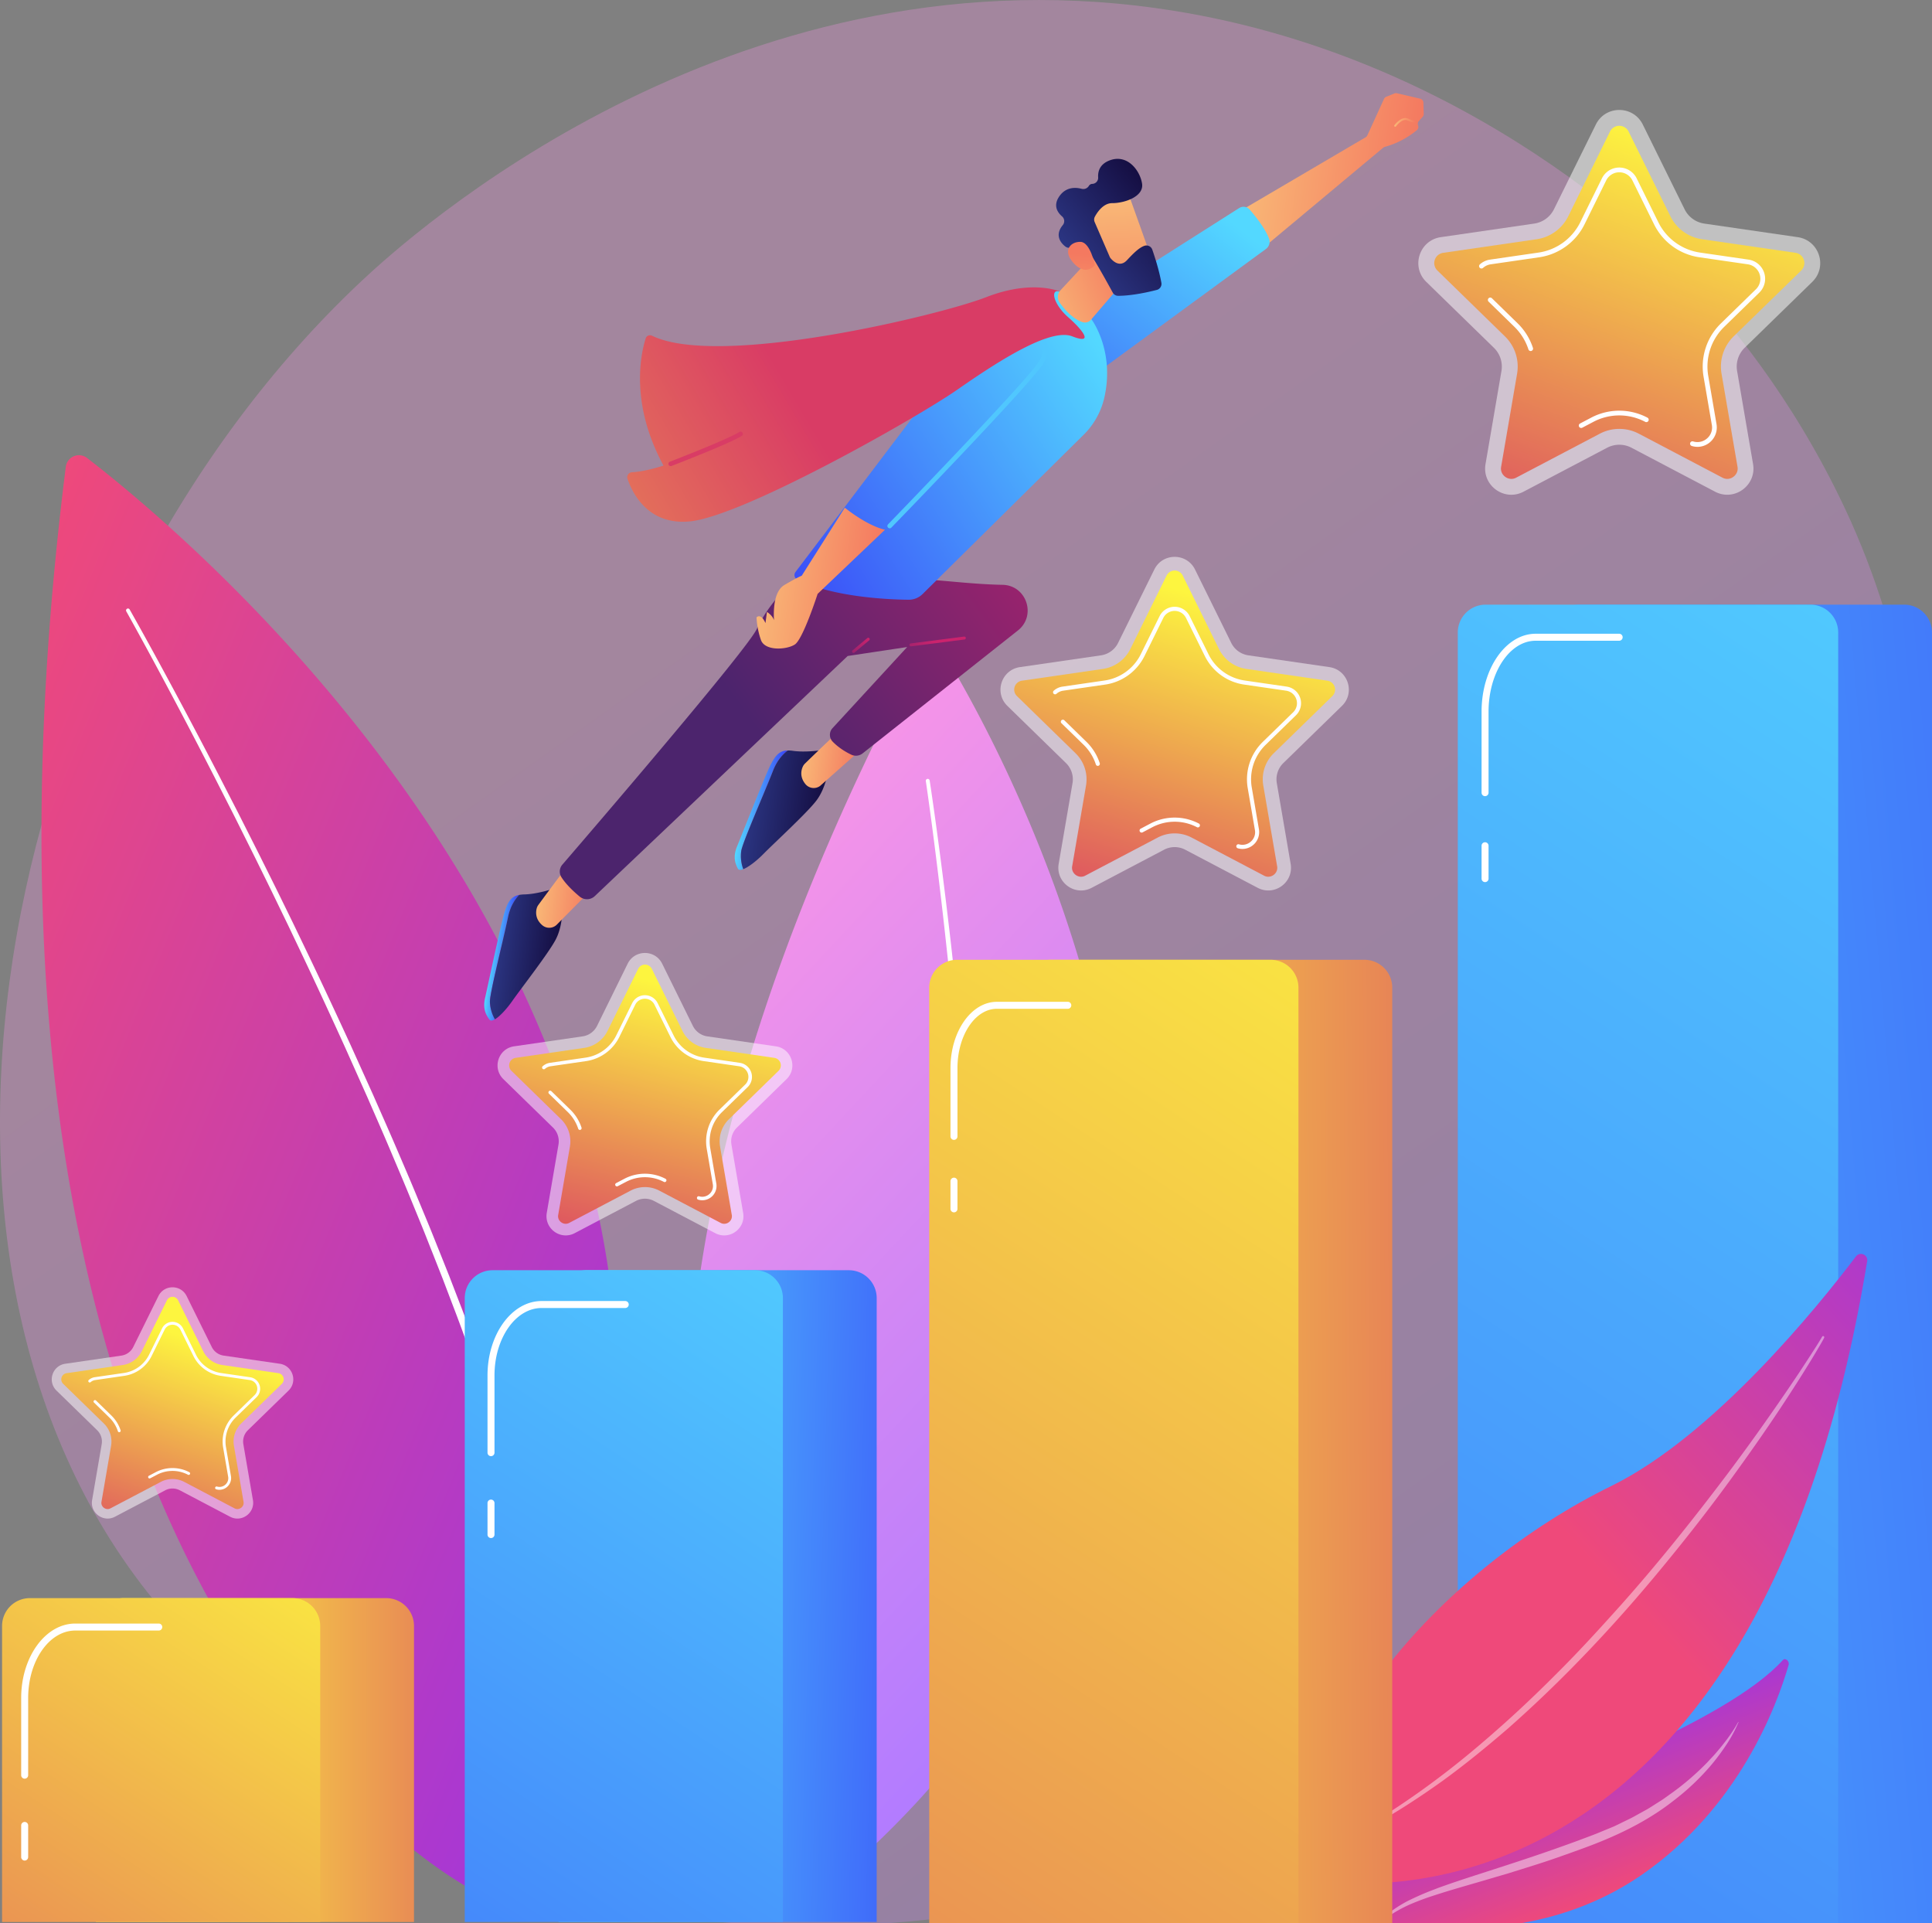
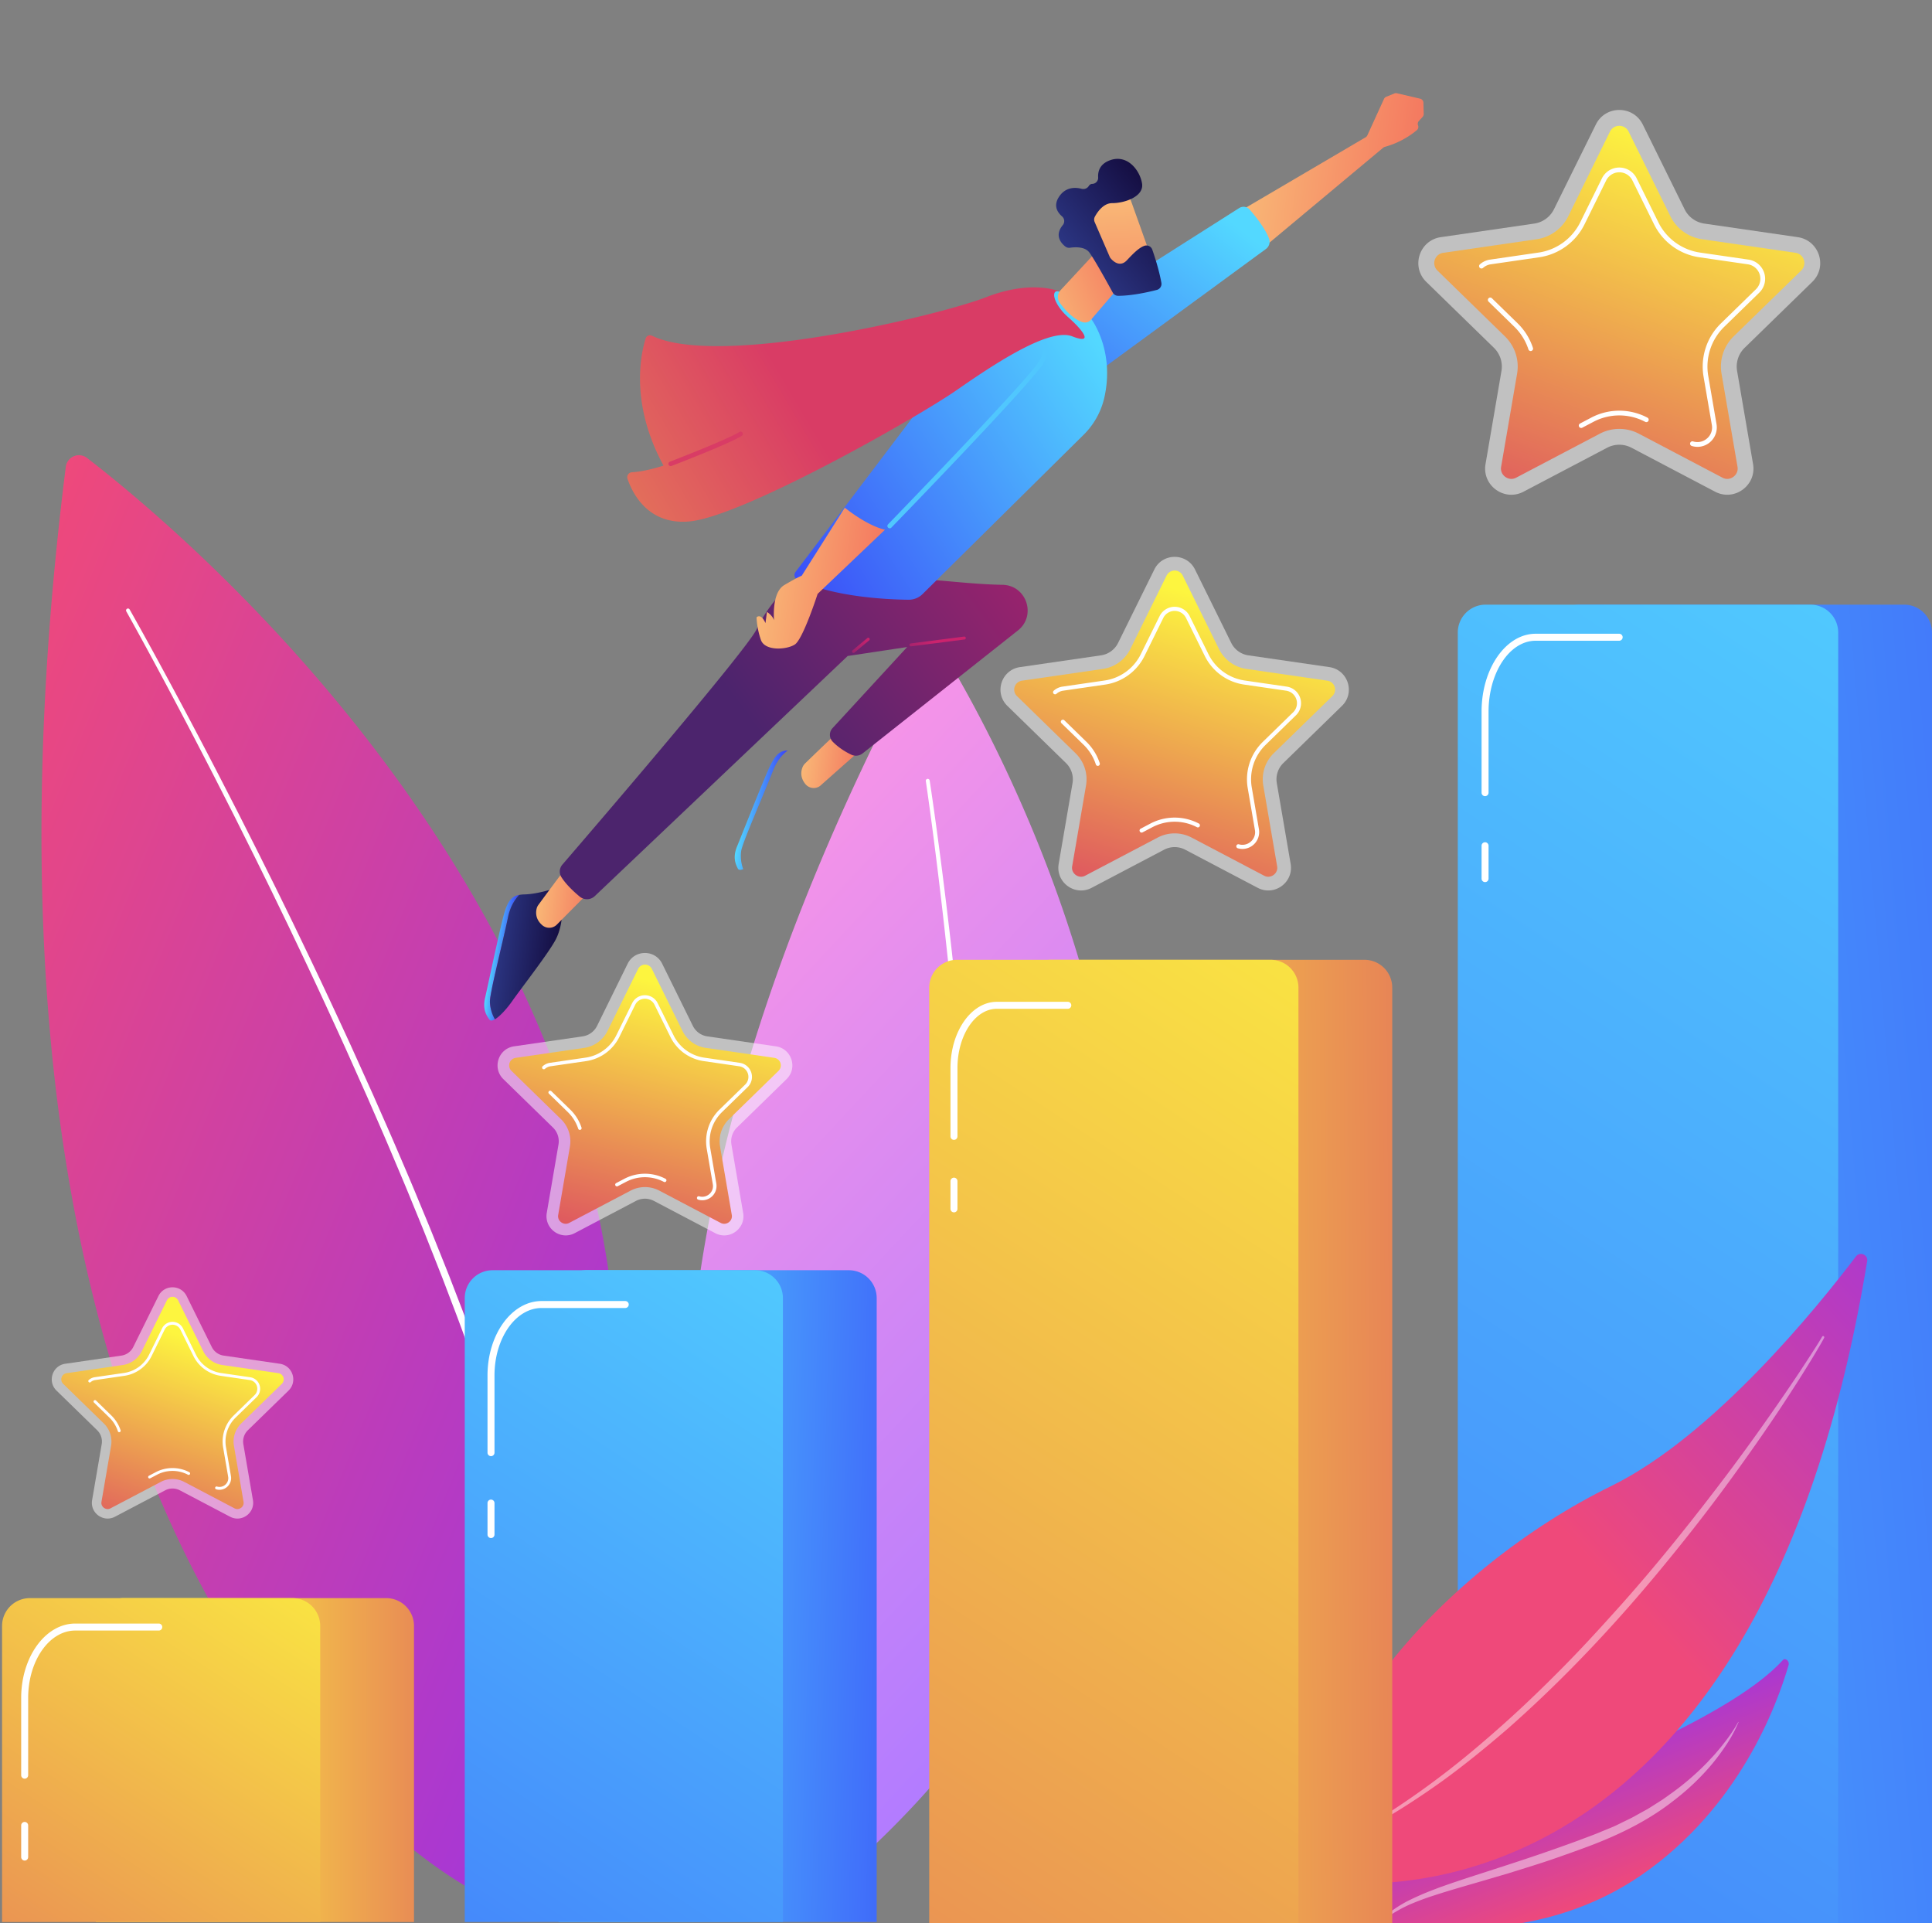
<svg xmlns="http://www.w3.org/2000/svg" xmlns:xlink="http://www.w3.org/1999/xlink" viewBox="0 0 2805.11 2792.1">
  <rect x="0" y="0" width="2805.11" height="2792.1" fill="#808080" stroke="none" />
  <defs>
    <style>.cls-1{isolation:isolate;}.cls-2{opacity:0.3;fill:url(#linear-gradient);}.cls-3{fill:url(#linear-gradient-2);}.cls-10,.cls-12,.cls-17,.cls-4,.cls-8{fill:#fff;}.cls-4{mix-blend-mode:soft-light;}.cls-5{fill:url(#linear-gradient-3);}.cls-6{fill:url(#linear-gradient-4);}.cls-7{fill:url(#linear-gradient-5);}.cls-9{fill:url(#linear-gradient-6);}.cls-10{opacity:0.45;}.cls-11{fill:url(#linear-gradient-7);}.cls-12{opacity:0.43;}.cls-13{fill:url(#linear-gradient-8);}.cls-14{fill:url(#linear-gradient-9);}.cls-15{fill:url(#linear-gradient-10);}.cls-16{fill:url(#linear-gradient-11);}.cls-17{opacity:0.51;}.cls-18{fill:url(#linear-gradient-12);}.cls-19{fill:url(#linear-gradient-13);}.cls-20{fill:url(#linear-gradient-14);}.cls-21{fill:url(#linear-gradient-15);}.cls-22{fill:url(#linear-gradient-16);}.cls-23{fill:url(#linear-gradient-17);}.cls-24{fill:url(#linear-gradient-18);}.cls-25{fill:url(#linear-gradient-19);}.cls-26{fill:url(#linear-gradient-20);}.cls-27{fill:url(#linear-gradient-21);}.cls-28{fill:url(#linear-gradient-22);}.cls-29{fill:url(#linear-gradient-23);}.cls-30{fill:url(#linear-gradient-24);}.cls-31{fill:url(#linear-gradient-25);}.cls-32{fill:url(#linear-gradient-26);}.cls-33{fill:url(#linear-gradient-27);}.cls-34{fill:url(#linear-gradient-28);}.cls-35{fill:url(#linear-gradient-29);}.cls-36{fill:#50c7fe;}.cls-37{fill:url(#linear-gradient-30);}.cls-38{fill:url(#linear-gradient-31);}.cls-39{fill:url(#linear-gradient-32);}.cls-40{fill:url(#linear-gradient-33);}.cls-41{fill:url(#linear-gradient-34);}.cls-42{fill:url(#linear-gradient-35);}.cls-43{fill:url(#linear-gradient-36);}.cls-44{fill:url(#linear-gradient-37);}</style>
    <linearGradient id="linear-gradient" x1="3114.95" y1="2967.68" x2="1079.19" y2="770.35" gradientTransform="matrix(0.99, 0.13, -0.13, 0.99, 15.1, -42.49)" gradientUnits="userSpaceOnUse">
      <stop offset="0" stop-color="#b37cff" />
      <stop offset="1" stop-color="#f895e7" />
    </linearGradient>
    <linearGradient id="linear-gradient-2" x1="3369.51" y1="-1519.68" x2="4722.04" y2="-1519.68" gradientTransform="matrix(-0.93, -0.38, -0.38, 0.93, 3581.71, 4636.44)" gradientUnits="userSpaceOnUse">
      <stop offset="0" stop-color="#a737d5" />
      <stop offset="1" stop-color="#ef497a" />
    </linearGradient>
    <linearGradient id="linear-gradient-3" x1="-3308.92" y1="-4518.03" x2="-2172.72" y2="-4518.03" gradientTransform="matrix(-0.73, -0.68, -0.68, 0.73, -3809.44, 3278.65)" xlink:href="#linear-gradient" />
    <linearGradient id="linear-gradient-4" x1="1459.56" y1="1926.47" x2="3777.34" y2="1731.61" gradientUnits="userSpaceOnUse">
      <stop offset="0" stop-color="#53d8ff" />
      <stop offset="1" stop-color="#3840f7" />
    </linearGradient>
    <linearGradient id="linear-gradient-5" x1="3172.6" y1="658.16" x2="669.47" y2="4480.88" xlink:href="#linear-gradient-4" />
    <linearGradient id="linear-gradient-6" x1="6319.74" y1="6151.17" x2="6546.17" y2="6151.17" gradientTransform="matrix(0.37, 0.93, -0.74, 0.29, 4529.08, -5145.31)" xlink:href="#linear-gradient-2" />
    <linearGradient id="linear-gradient-7" x1="1321.97" y1="965.39" x2="1078.35" y2="1588.34" gradientTransform="matrix(0.9, 0.44, -0.44, 0.9, 2101.55, 432.8)" xlink:href="#linear-gradient-2" />
    <linearGradient id="linear-gradient-8" x1="1385.83" y1="2095.46" x2="2443.51" y2="2087.98" gradientUnits="userSpaceOnUse">
      <stop offset="0" stop-color="#fdf53f" />
      <stop offset="1" stop-color="#d93c65" />
    </linearGradient>
    <linearGradient id="linear-gradient-9" x1="2215.78" y1="1192.75" x2="296.12" y2="4124.41" xlink:href="#linear-gradient-8" />
    <linearGradient id="linear-gradient-10" x1="837.76" y1="2311.55" x2="1466.9" y2="2330.5" xlink:href="#linear-gradient-4" />
    <linearGradient id="linear-gradient-11" x1="1331.69" y1="1680.76" x2="-32.27" y2="3763.77" xlink:href="#linear-gradient-4" />
    <linearGradient id="linear-gradient-12" x1="2426.53" y1="197.47" x2="2183.37" y2="852.51" xlink:href="#linear-gradient-8" />
    <linearGradient id="linear-gradient-13" x1="1746.69" y1="867.08" x2="1592.86" y2="1368.28" xlink:href="#linear-gradient-8" />
    <linearGradient id="linear-gradient-14" x1="966.38" y1="1429.45" x2="857.21" y2="1856.22" xlink:href="#linear-gradient-8" />
    <linearGradient id="linear-gradient-15" x1="275.38" y1="1943.01" x2="151.32" y2="2285.42" xlink:href="#linear-gradient-8" />
    <linearGradient id="linear-gradient-16" x1="224.92" y1="2555.08" x2="893.28" y2="2555.08" xlink:href="#linear-gradient-8" />
    <linearGradient id="linear-gradient-17" x1="495.96" y1="2169.13" x2="-340.23" y2="3446.14" xlink:href="#linear-gradient-8" />
    <linearGradient id="linear-gradient-18" x1="900.99" y1="1322.21" x2="930.65" y2="1322.21" gradientTransform="translate(-7.62 -41.5) rotate(7.54)" xlink:href="#linear-gradient-4" />
    <linearGradient id="linear-gradient-19" x1="908.66" y1="1314.05" x2="996.48" y2="1314.05" gradientTransform="translate(-7.62 -41.5) rotate(7.54)" gradientUnits="userSpaceOnUse">
      <stop offset="0" stop-color="#2b3582" />
      <stop offset="1" stop-color="#150e42" />
    </linearGradient>
    <linearGradient id="linear-gradient-20" x1="1233.44" y1="1060.57" x2="1289.68" y2="1060.57" gradientTransform="translate(-7.62 -41.5) rotate(7.54)" xlink:href="#linear-gradient-4" />
    <linearGradient id="linear-gradient-21" x1="1241.88" y1="1056.63" x2="1351.51" y2="1056.63" xlink:href="#linear-gradient-19" />
    <linearGradient id="linear-gradient-22" x1="1841.1" y1="28.5" x2="2083.95" y2="28.5" gradientTransform="translate(-7.62 -41.5) rotate(7.54)" gradientUnits="userSpaceOnUse">
      <stop offset="0" stop-color="#f9b776" />
      <stop offset="1" stop-color="#f47960" />
    </linearGradient>
    <linearGradient id="linear-gradient-23" x1="1811.96" y1="114.88" x2="1536.49" y2="573.52" gradientTransform="translate(-7.62 -41.5) rotate(7.54)" xlink:href="#linear-gradient-4" />
    <linearGradient id="linear-gradient-24" x1="958.28" y1="1224.18" x2="1037.84" y2="1224.18" xlink:href="#linear-gradient-22" />
    <linearGradient id="linear-gradient-25" x1="1313.42" y1="974.64" x2="1393.74" y2="974.64" xlink:href="#linear-gradient-22" />
    <linearGradient id="linear-gradient-26" x1="1753.64" y1="435.03" x2="1233.96" y2="937.67" gradientTransform="translate(-7.62 -41.5) rotate(7.54)" gradientUnits="userSpaceOnUse">
      <stop offset="0" stop-color="#cb236d" />
      <stop offset="1" stop-color="#4c246d" />
    </linearGradient>
    <linearGradient id="linear-gradient-27" x1="1481.26" y1="787.62" x2="1397.48" y2="860.04" xlink:href="#linear-gradient-26" />
    <linearGradient id="linear-gradient-28" x1="1383.72" y1="792.34" x2="1338.76" y2="856.71" xlink:href="#linear-gradient-26" />
    <linearGradient id="linear-gradient-29" x1="1677.66" y1="346.5" x2="1207.61" y2="744.12" gradientTransform="translate(-7.62 -41.5) rotate(7.54)" xlink:href="#linear-gradient-4" />
    <linearGradient id="linear-gradient-30" x1="1219.43" y1="717.76" x2="1387.64" y2="717.76" xlink:href="#linear-gradient-22" />
    <linearGradient id="linear-gradient-31" x1="422.33" y1="1066.43" x2="1219.01" y2="442.23" gradientTransform="translate(-7.62 -41.5) rotate(7.54)" xlink:href="#linear-gradient-8" />
    <linearGradient id="linear-gradient-32" x1="1225.67" y1="-764.35" x2="1060.25" y2="400.21" xlink:href="#linear-gradient-8" />
    <linearGradient id="linear-gradient-33" x1="1372.11" y1="-609.47" x2="1472.15" y2="-712.11" gradientTransform="matrix(0.92, 0.39, -0.39, 0.92, 7.09, 462.3)" xlink:href="#linear-gradient-22" />
    <linearGradient id="linear-gradient-34" x1="1444.69" y1="473.72" x2="1318.03" y2="641.29" gradientTransform="translate(198.88 839.02) rotate(-39.19)" xlink:href="#linear-gradient-22" />
    <linearGradient id="linear-gradient-35" x1="1347.96" y1="513.96" x2="1499.26" y2="513.96" gradientTransform="translate(198.88 839.02) rotate(-39.19)" xlink:href="#linear-gradient-19" />
    <linearGradient id="linear-gradient-36" x1="1259.18" y1="606.42" x2="1360.77" y2="502.19" gradientTransform="translate(198.88 839.02) rotate(-39.19)" xlink:href="#linear-gradient-22" />
    <linearGradient id="linear-gradient-37" x1="2043.66" y1="-50.43" x2="2074.94" y2="-50.43" xlink:href="#linear-gradient-22" />
  </defs>
  <title>o-programme</title>
  <g class="cls-1">
    <g id="Illustration">
-       <path class="cls-2" d="M2592.43,2015.78c-360,609.49-1134.29,872.92-1699.21,751.45-154.25-33.17-455.14-180.84-670-444.31C-189.38,1816.92,3.91,896.46,525.38,407.51,592.53,344.55,1055.33-75.65,1680,12c457.38,64.15,745.21,364.63,780.11,401.94,44.09,47.13,140.42,158,218.63,324.28C2862.54,1128.8,2817.38,1634.9,2592.43,2015.78Z" />
      <path class="cls-3" d="M126.36,664.85C306.5,803.48,1321.91,1653,695.87,2749c0,0-812.44-387.2-600.33-2071.41A19.23,19.23,0,0,1,126.36,664.85Z" />
      <path class="cls-4" d="M188.23,884.79s53.92,94.69,129,239.77l29.14,56.66,30.72,60.87c10.41,21,21.23,42.42,32,64.52l16.38,33.45,16.48,34.2c22.2,46,44.52,93.79,66.94,142.49q16.55,36.66,33.33,73.79c10.86,24.86,22,49.69,32.73,74.75s21.57,50,31.84,75.14l15.57,37.51c5.15,12.48,10.06,25,15.08,37.45s9.93,24.85,14.87,37.19q7.17,18.6,14.25,37c9.6,24.47,18.5,48.87,27.32,72.85,17.61,48,33.69,94.69,48.18,139.25s27.35,87,38.25,126.42c5.78,19.62,10.49,38.67,15.12,56.74l6.75,26.4c2.09,8.58,3.87,17,5.73,25.09,3.57,16.25,7.27,31.38,10,45.51s5.17,27.16,7.41,38.9q1.65,8.8,3.14,16.66,1.19,7.9,2.23,14.8l3.53,23.34c1.92,12.67,2.94,19.43,2.94,19.43a6.61,6.61,0,1,1-13.08,2v0l0-.28s-1-6.7-2.83-19.26c-.92-6.29-2.06-14-3.39-23.15-.67-4.55-1.39-9.45-2.15-14.67q-1.44-7.8-3-16.55c-2.17-11.66-4.57-24.58-7.18-38.64s-6.31-29.1-9.79-45.27c-1.81-8.06-3.54-16.42-5.58-25s-4.35-17.29-6.61-26.29c-4.52-18-9.13-37-14.8-56.53-10.68-39.32-23.34-81.62-37.55-126.12s-30.08-91.14-47.44-139.07c-8.69-24-17.47-48.34-26.94-72.81l-14.06-37q-7.32-18.51-14.68-37.19c-5-12.44-9.81-25-14.89-37.45s-10.24-25-15.38-37.52c-10.14-25.12-20.92-50.1-31.47-75.17s-21.62-49.92-32.36-74.8l-33-73.84c-22.18-48.75-44.27-96.61-66.25-142.65l-16.31-34.24L402.21,1310c-10.64-22.13-21.36-43.63-31.67-64.62l-30.43-60.95-28.87-56.74c-18.63-36.32-35.89-69.51-51.39-98.83s-29.15-54.8-40.47-75.74c-22.68-41.88-36-65.56-36-65.56a2.8,2.8,0,0,1,4.88-2.76Z" />
      <path class="cls-5" d="M1366.56,942c100,162.71,643.12,1133.31-176.13,1806.59,0,0-522.06-546.94,148.11-1805.77A16.16,16.16,0,0,1,1366.56,942Z" />
      <path class="cls-4" d="M1349.81,1133.08s14,90.47,29.72,226.84c3.93,34.09,7.94,71,11.9,110.17s7.88,80.41,11.42,123.16c3.7,42.74,6.94,87,10,131.9q2.06,33.74,4.13,67.9c1.1,22.77,2.47,45.61,3.37,68.48s2,45.73,2.56,68.53q.51,17.09,1,34.1.33,17,.66,33.92t.56,33.65q.07,16.76.14,33.32c.23,22.09-.08,43.92-.31,65.38-.51,42.94-1.83,84.44-3.76,123.77s-4.52,76.49-7.74,110.73c-1.33,17.14-3.31,33.51-5.08,49.09q-1.34,11.68-2.58,22.76c-.93,7.37-2,14.5-3,21.43-2.06,13.83-3.67,26.82-5.71,38.76s-4.06,22.88-5.81,32.77q-1.32,7.43-2.51,14l-2.67,12.3c-1.65,7.63-3.06,14.13-4.2,19.39l-3.51,16.15a6.61,6.61,0,1,1-12.93-2.8v0l.06-.28s1.23-5.55,3.55-16c1.15-5.21,2.58-11.62,4.26-19.17.83-3.77,1.74-7.83,2.7-12.15.8-4.36,1.66-9,2.56-13.89,1.79-9.8,3.77-20.65,5.92-32.46s3.76-24.72,5.87-38.44c1-6.87,2.13-13.95,3.09-21.26s1.77-14.87,2.69-22.61c1.83-15.47,3.89-31.73,5.3-48.78,3.38-34.05,6.11-71,8.28-110.2s3.66-80.53,4.39-123.33c.34-21.41.76-43.17.65-65.21q0-16.53,0-33.25-.19-16.71-.38-33.58t-.48-33.85q-.42-17-.84-34c-.44-22.76-1.43-45.58-2.2-68.42s-2-45.65-3-68.39q-1.89-34.1-3.77-67.83c-2.82-44.9-5.83-89.08-9.3-131.79-3.32-42.73-7.09-84-10.77-123.09s-7.57-76.06-11.32-110.14c-14.94-136.34-28.5-226.76-28.5-226.76a2.8,2.8,0,0,1,5.54-.84Z" />
      <path class="cls-6" d="M2293.19,877.79h471.5a40.42,40.42,0,0,1,40.42,40.42V2792.1a0,0,0,0,1,0,0H2252.77a0,0,0,0,1,0,0V918.21a40.42,40.42,0,0,1,40.42-40.42Z" />
      <path class="cls-7" d="M2157,877.79h471.5a40.42,40.42,0,0,1,40.42,40.42V2792.1a0,0,0,0,1,0,0H2116.59a0,0,0,0,1,0,0V918.21A40.42,40.42,0,0,1,2157,877.79Z" />
      <path class="cls-8" d="M2156.19,1155.81a5.07,5.07,0,0,1-5.07-5.07V1033.08c0-62.34,35.23-113.06,78.52-113.06h121.47a5.08,5.08,0,0,1,0,10.15H2229.64c-37.7,0-68.37,46.16-68.37,102.91v117.66A5.07,5.07,0,0,1,2156.19,1155.81Z" />
      <path class="cls-8" d="M2156.19,1280.57a5.07,5.07,0,0,1-5.07-5.07v-47.94a5.08,5.08,0,0,1,10.15,0v47.94A5.07,5.07,0,0,1,2156.19,1280.57Z" />
      <path class="cls-9" d="M1985.11,2785.06s30.89-95.66,148.53-143.74c109.15-44.61,373.51-141.14,454.84-231.3,3.6-4,10.07,1.45,8.43,7.11-17.58,60.7-72.43,206.77-212.21,303.88C2204.46,2846.23,1985.11,2785.06,1985.11,2785.06Z" />
      <path class="cls-10" d="M2524.18,2500.14a195.75,195.75,0,0,1-17.78,32.91,318.9,318.9,0,0,1-22.51,30.07,352.92,352.92,0,0,1-54.78,51.56c-39.64,31.07-86.24,52.63-133,69.46-11.69,4.31-23.44,8.45-35.18,12.58s-23.6,8-35.47,11.72-23.74,7.47-35.62,11.15l-35.77,10.51c-23.81,7-47.71,13.63-71.17,21.3-11.77,3.73-23.3,8-34.62,12.79a198,198,0,0,0-32.13,17.7l-.05,0a1.69,1.69,0,0,1-2-2.69,172.72,172.72,0,0,1,31.69-20.43c11.26-5.53,22.77-10.58,34.44-15l8.75-3.37,8.82-3.12c5.87-2.1,11.76-4.11,17.67-6.08,11.78-4,23.61-7.82,35.43-11.62,23.62-7.64,47.22-15.19,70.7-23.08s46.82-16.07,70-24.6c11.53-4.42,23.31-8.53,34.51-13.37l17-7c5.57-2.54,11-5.32,16.56-8s11.06-5.28,16.33-8.4l16.08-8.89c5.26-3.14,10.36-6.53,15.55-9.78,2.57-1.66,5.22-3.22,7.73-5l7.47-5.34a387,387,0,0,0,56-47.62c4.11-4.57,8.5-8.91,12.49-13.59s8-9.34,11.74-14.28a227.61,227.61,0,0,0,20.7-30.73.21.21,0,0,1,.28-.1A.22.22,0,0,1,2524.18,2500.14Z" />
      <path class="cls-11" d="M2711,1830.94c1.55-9.38-10.54-14.6-16.28-7-55.52,73.22-207.11,260.66-355.42,333.39-241.49,118.42-472,374.39-425.17,572.42C1914.1,2729.72,2543,2852.8,2711,1830.94Z" />
      <path class="cls-12" d="M2648.55,1942c-1.28,2.62-2.53,4.67-3.78,6.94l-3.83,6.6-7.8,13.11c-5.25,8.7-10.65,17.31-16,25.93q-16.26,25.77-33.11,51.18c-22.49,33.86-45.9,67.1-69.8,100s-48.65,65.17-74.11,96.87-51.44,63-78.4,93.48c-53.81,61-111,119.15-172.07,173-30.82,26.6-62.35,52.4-95.31,76.32-33.12,23.67-67.27,45.95-102.89,65.61a1.69,1.69,0,0,1-1.7-2.92h0a1183,1183,0,0,0,100.41-68.3c32.35-24.34,63.27-50.53,93.45-77.49s59.28-55.17,87.71-84,55.66-58.85,82.72-89c53.88-60.53,104.48-123.93,153.34-188.63q36.54-48.61,71.18-98.63,17.39-25,34.26-50.27l16.64-25.45,8.19-12.81,4-6.44c1.28-2.13,2.7-4.4,3.74-6.3l.18-.33a1.66,1.66,0,0,1,2.27-.66A1.68,1.68,0,0,1,2648.55,1942Z" />
      <path class="cls-13" d="M1525.76,1393.34H1981a40.42,40.42,0,0,1,40.42,40.42V2792.1a0,0,0,0,1,0,0H1485.33a0,0,0,0,1,0,0V1433.76A40.42,40.42,0,0,1,1525.76,1393.34Z" />
      <path class="cls-14" d="M1389.58,1393.34h455.24a40.42,40.42,0,0,1,40.42,40.42V2792.1a0,0,0,0,1,0,0H1349.15a0,0,0,0,1,0,0V1433.76A40.42,40.42,0,0,1,1389.58,1393.34Z" />
      <path class="cls-8" d="M1385.1,1654.79a5.07,5.07,0,0,1-5.08-5.07v-99.24c0-53,30.21-96.14,67.33-96.14h103a5.07,5.07,0,0,1,0,10.14h-103c-31.53,0-57.18,38.58-57.18,86v99.24A5.07,5.07,0,0,1,1385.1,1654.79Z" />
      <path class="cls-8" d="M1385.1,1760a5.07,5.07,0,0,1-5.08-5.07v-40.43a5.08,5.08,0,0,1,10.15,0v40.43A5.07,5.07,0,0,1,1385.1,1760Z" />
-       <path class="cls-15" d="M851.37,1844h381.09a40.42,40.42,0,0,1,40.42,40.42v905.74a0,0,0,0,1,0,0H810.95a0,0,0,0,1,0,0V1884.44A40.42,40.42,0,0,1,851.37,1844Z" />
+       <path class="cls-15" d="M851.37,1844h381.09a40.42,40.42,0,0,1,40.42,40.42v905.74H810.95a0,0,0,0,1,0,0V1884.44A40.42,40.42,0,0,1,851.37,1844Z" />
      <path class="cls-16" d="M715.19,1844h381.09a40.42,40.42,0,0,1,40.42,40.42v905.74a0,0,0,0,1,0,0H674.77a0,0,0,0,1,0,0V1884.44A40.42,40.42,0,0,1,715.19,1844Z" />
      <path class="cls-8" d="M712.9,2113.92a5.07,5.07,0,0,1-5.07-5.07V1996.72c0-59.54,35.22-108,78.52-108H907.81a5.07,5.07,0,0,1,0,10.14H786.35c-37.7,0-68.38,43.89-68.38,97.83v112.13A5.07,5.07,0,0,1,712.9,2113.92Z" />
      <path class="cls-8" d="M712.9,2232.82a5.07,5.07,0,0,1-5.07-5.07v-45.69a5.07,5.07,0,0,1,10.14,0v45.69A5.07,5.07,0,0,1,712.9,2232.82Z" />
      <path class="cls-17" d="M2385.23,180.84l60.66,122.92a38.06,38.06,0,0,0,28.65,20.82l135.65,19.71c31.21,4.53,43.68,42.89,21.09,64.91l-98.15,95.67a38.05,38.05,0,0,0-11,33.69l23.17,135.09c5.33,31.09-27.29,54.8-55.21,40.12L2368.81,650a38.09,38.09,0,0,0-35.41,0l-121.33,63.79c-27.92,14.68-60.55-9-55.21-40.12L2180,538.56a38.08,38.08,0,0,0-11-33.69l-98.15-95.67c-22.59-22-10.12-60.38,21.09-64.91l135.64-19.71a38.07,38.07,0,0,0,28.66-20.82L2317,180.84C2330.94,152.56,2371.27,152.56,2385.23,180.84Z" />
      <path class="cls-18" d="M2507.85,695.24a15,15,0,0,1-7-1.82l-121.32-63.78a61,61,0,0,0-56.81,0l-121.33,63.78a14.92,14.92,0,0,1-7,1.82,15.54,15.54,0,0,1-11.66-5.57,14.45,14.45,0,0,1-3.19-12.13l23.17-135.1a61,61,0,0,0-17.55-54L2087,392.73a15.05,15.05,0,0,1,8.35-25.69L2231,347.32a61,61,0,0,0,46-33.39L2337.59,191a15.07,15.07,0,0,1,27,0l60.66,122.91a61,61,0,0,0,46,33.39L2606.88,367a15.05,15.05,0,0,1,8.35,25.69l-98.15,95.68a61.06,61.06,0,0,0-17.56,54l23.18,135.1a14.42,14.42,0,0,1-3.19,12.12A15.51,15.51,0,0,1,2507.85,695.24Z" />
      <path class="cls-8" d="M2222.44,509.6a3.44,3.44,0,0,1-3.28-2.38,80.87,80.87,0,0,0-20.39-32.8L2161.43,438a3.45,3.45,0,1,1,4.81-4.94l37.34,36.4a87.86,87.86,0,0,1,22.14,35.61,3.44,3.44,0,0,1-2.21,4.34A3.37,3.37,0,0,1,2222.44,509.6Z" />
      <path class="cls-8" d="M2295.76,621.28a3.45,3.45,0,0,1-1.6-6.51l16.24-8.53a87.46,87.46,0,0,1,81.41,0,3.45,3.45,0,1,1-3.21,6.1,80.54,80.54,0,0,0-75,0l-16.24,8.54A3.46,3.46,0,0,1,2295.76,621.28Z" />
      <path class="cls-8" d="M2464.6,648.69a27.58,27.58,0,0,1-8.1-1.22,3.45,3.45,0,1,1,2-6.59,21,21,0,0,0,20.11-4.49,20.75,20.75,0,0,0,6.85-19.47l-12-70a87.47,87.47,0,0,1,25.16-77.43l50.86-49.58a21.22,21.22,0,0,0-11.76-36.2l-70.29-10.21a87.47,87.47,0,0,1-65.87-47.86l-31.43-63.69a21.23,21.23,0,0,0-38.07,0l-31.43,63.69a87.47,87.47,0,0,1-65.87,47.86l-70.29,10.21a21.12,21.12,0,0,0-11.06,5.08,3.45,3.45,0,1,1-4.59-5.14,27.87,27.87,0,0,1,14.66-6.76l70.29-10.22a80.55,80.55,0,0,0,60.67-44.08l31.44-63.69a28.11,28.11,0,0,1,50.43,0l31.44,63.69a80.55,80.55,0,0,0,60.67,44.08l70.29,10.22a28.11,28.11,0,0,1,15.58,48l-50.86,49.58a80.55,80.55,0,0,0-23.17,71.32l12,70a28.22,28.22,0,0,1-27.67,32.94Z" />
      <path class="cls-17" d="M1735.09,826.79l52.6,106.57a33,33,0,0,0,24.84,18l117.61,17.09c27.06,3.94,37.87,37.19,18.28,56.28l-85.1,83a33,33,0,0,0-9.49,29.2l20.09,117.13c4.62,27-23.67,47.51-47.87,34.79l-105.19-55.31a33,33,0,0,0-30.71,0L1585,1288.86c-24.21,12.72-52.5-7.83-47.88-34.79l20.09-117.13a33,33,0,0,0-9.49-29.2l-85.1-83c-19.58-19.09-8.78-52.34,18.29-56.28l117.61-17.09a33,33,0,0,0,24.84-18l52.59-106.57C1688,802.27,1723,802.27,1735.09,826.79Z" />
      <path class="cls-19" d="M1841.41,1272.79a13,13,0,0,1-6.09-1.58l-105.19-55.3a52.93,52.93,0,0,0-49.26,0l-105.19,55.3a12.94,12.94,0,0,1-6.08,1.58,13.46,13.46,0,0,1-10.11-4.83,12.52,12.52,0,0,1-2.76-10.52l20.09-117.13a53,53,0,0,0-15.22-46.85l-85.11-83a13.07,13.07,0,0,1,7.24-22.28l117.61-17.09a52.94,52.94,0,0,0,39.85-28.95l52.6-106.58a13.07,13.07,0,0,1,23.43,0l52.59,106.58a52.94,52.94,0,0,0,39.85,28.95l117.61,17.09a13.06,13.06,0,0,1,7.24,22.28l-85.1,83a52.9,52.9,0,0,0-15.22,46.85l20.09,117.13a12.55,12.55,0,0,1-2.76,10.52A13.48,13.48,0,0,1,1841.41,1272.79Z" />
      <path class="cls-8" d="M1593.94,1111.84a3,3,0,0,1-2.84-2.07,70.09,70.09,0,0,0-17.68-28.44L1541,1049.77a3,3,0,0,1,4.18-4.28l32.38,31.56a76.24,76.24,0,0,1,19.19,30.87,3,3,0,0,1-2.85,3.92Z" />
      <path class="cls-8" d="M1657.52,1208.66a3,3,0,0,1-1.39-5.64l14.08-7.4a75.87,75.87,0,0,1,70.59,0,3,3,0,0,1-2.78,5.3,69.88,69.88,0,0,0-65,0l-14.08,7.41A3,3,0,0,1,1657.52,1208.66Z" />
      <path class="cls-8" d="M1803.91,1232.43a23.86,23.86,0,0,1-7-1.06,3,3,0,0,1,1.74-5.72,18.21,18.21,0,0,0,17.44-3.88,18,18,0,0,0,5.94-16.89l-10.42-60.7a75.83,75.83,0,0,1,21.82-67.13l44.1-43a18.39,18.39,0,0,0-10.2-31.38l-60.94-8.86a75.83,75.83,0,0,1-57.11-41.49L1722,897.1a18.41,18.41,0,0,0-33,0l-27.25,55.23a75.85,75.85,0,0,1-57.11,41.49l-61,8.86a18.34,18.34,0,0,0-9.59,4.4,3,3,0,1,1-4-4.46,24.24,24.24,0,0,1,12.71-5.86l61-8.86a69.82,69.82,0,0,0,52.6-38.22l27.26-55.22a24.38,24.38,0,0,1,43.72,0l27.26,55.22a69.84,69.84,0,0,0,52.61,38.22l60.94,8.86a24.38,24.38,0,0,1,13.51,41.58l-44.1,43a69.85,69.85,0,0,0-20.09,61.84l10.41,60.7a24.47,24.47,0,0,1-24,28.56Z" />
      <path class="cls-17" d="M961.42,1399l44.53,90.23a28,28,0,0,0,21,15.28l99.57,14.47c22.91,3.33,32.06,31.48,15.48,47.64l-72,70.24a27.91,27.91,0,0,0-8,24.72l17,99.17c3.92,22.82-20,40.22-40.53,29.45l-89.06-46.82a27.93,27.93,0,0,0-26,0l-89,46.82c-20.5,10.77-44.45-6.63-40.54-29.45l17-99.17a27.91,27.91,0,0,0-8-24.72l-72-70.24c-16.58-16.16-7.43-44.31,15.48-47.64l99.57-14.47a27.92,27.92,0,0,0,21-15.28L911.32,1399C921.57,1378.25,951.18,1378.25,961.42,1399Z" />
      <path class="cls-20" d="M1051.44,1776.61a11,11,0,0,1-5.16-1.34l-89-46.82a44.8,44.8,0,0,0-41.71,0l-89.06,46.82a10.93,10.93,0,0,1-5.15,1.34,11.39,11.39,0,0,1-8.56-4.09,10.61,10.61,0,0,1-2.33-8.91l17-99.16a44.81,44.81,0,0,0-12.88-39.67l-72-70.23a11.05,11.05,0,0,1,6.13-18.86l99.57-14.47a44.82,44.82,0,0,0,33.74-24.52l44.53-90.22a11.05,11.05,0,0,1,19.83,0l44.53,90.22a44.8,44.8,0,0,0,33.74,24.52l99.57,14.47a11.05,11.05,0,0,1,6.13,18.86l-72,70.23a44.83,44.83,0,0,0-12.89,39.66l17,99.17a10.61,10.61,0,0,1-2.34,8.91A11.36,11.36,0,0,1,1051.44,1776.61Z" />
      <path class="cls-8" d="M841.93,1640.34a2.54,2.54,0,0,1-2.41-1.75,59.42,59.42,0,0,0-15-24.08l-27.41-26.72a2.53,2.53,0,1,1,3.53-3.62l27.41,26.72A64.33,64.33,0,0,1,844.33,1637a2.53,2.53,0,0,1-1.62,3.19A2.69,2.69,0,0,1,841.93,1640.34Z" />
      <path class="cls-8" d="M895.75,1722.31a2.53,2.53,0,0,1-1.18-4.77l11.92-6.27a64.24,64.24,0,0,1,59.77,0,2.53,2.53,0,0,1-2.36,4.48,59.15,59.15,0,0,0-55,0L896.93,1722A2.51,2.51,0,0,1,895.75,1722.31Z" />
      <path class="cls-8" d="M1019.69,1742.43a20.29,20.29,0,0,1-6-.89,2.53,2.53,0,0,1,1.48-4.84,15.41,15.41,0,0,0,14.77-3.29,15.25,15.25,0,0,0,5-14.3l-8.81-51.39a64.18,64.18,0,0,1,18.46-56.83l37.34-36.4a15.58,15.58,0,0,0-8.63-26.57l-51.6-7.5a64.2,64.2,0,0,1-48.35-35.13l-23.08-46.75a15.57,15.57,0,0,0-27.94,0l-23.07,46.75A64.2,64.2,0,0,1,851,1540.42l-51.6,7.5a15.54,15.54,0,0,0-8.12,3.73,2.53,2.53,0,0,1-3.37-3.78,20.58,20.58,0,0,1,10.76-5l51.6-7.5a59.13,59.13,0,0,0,44.54-32.36l23.07-46.75a20.64,20.64,0,0,1,37,0L978,1503.05a59.13,59.13,0,0,0,44.54,32.36l51.6,7.5a20.65,20.65,0,0,1,11.44,35.21l-37.34,36.39a59.13,59.13,0,0,0-17,52.36l8.81,51.39a20.71,20.71,0,0,1-20.31,24.17Z" />
      <path class="cls-17" d="M271,1881.54l36.47,73.88a22.9,22.9,0,0,0,17.22,12.52l81.53,11.84c18.77,2.73,26.26,25.79,12.68,39l-59,57.51a22.9,22.9,0,0,0-6.58,20.25l13.93,81.2c3.21,18.69-16.41,32.94-33.19,24.12l-72.93-38.34a22.82,22.82,0,0,0-21.28,0l-72.93,38.34c-16.78,8.82-36.4-5.43-33.19-24.12l13.93-81.2a22.9,22.9,0,0,0-6.58-20.25l-59-57.51c-13.58-13.23-6.09-36.29,12.68-39l81.53-11.84a22.9,22.9,0,0,0,17.22-12.52L230,1881.54C238.36,1864.54,262.6,1864.54,271,1881.54Z" />
      <path class="cls-21" d="M344.7,2190.74a9.08,9.08,0,0,1-4.22-1.09l-72.93-38.34a36.63,36.63,0,0,0-34.14,0l-72.93,38.34a9.08,9.08,0,0,1-4.22,1.09,9.35,9.35,0,0,1-7-3.35,8.68,8.68,0,0,1-1.91-7.29l13.93-81.21a36.68,36.68,0,0,0-10.56-32.47l-59-57.51a9.06,9.06,0,0,1,5-15.45l81.54-11.85a36.71,36.71,0,0,0,27.63-20.07l36.46-73.88a9.05,9.05,0,0,1,16.24,0l36.46,73.88a36.71,36.71,0,0,0,27.63,20.07l81.54,11.85a9.06,9.06,0,0,1,5,15.45l-59,57.51a36.68,36.68,0,0,0-10.56,32.47l13.93,81.21a8.69,8.69,0,0,1-1.91,7.29A9.35,9.35,0,0,1,344.7,2190.74Z" />
      <path class="cls-8" d="M173.14,2079.15a2.06,2.06,0,0,1-2-1.43A48.65,48.65,0,0,0,158.91,2058l-22.44-21.88a2.07,2.07,0,1,1,2.89-3L161.81,2055a52.71,52.71,0,0,1,13.3,21.4,2.06,2.06,0,0,1-1.33,2.61A2,2,0,0,1,173.14,2079.15Z" />
      <path class="cls-8" d="M217.22,2146.28a2.07,2.07,0,0,1-1-3.91l9.76-5.13a52.59,52.59,0,0,1,48.94,0,2.07,2.07,0,0,1-1.93,3.67,48.47,48.47,0,0,0-45.08,0l-9.76,5.13A2.1,2.1,0,0,1,217.22,2146.28Z" />
      <path class="cls-8" d="M318.7,2162.76a16.6,16.6,0,0,1-4.86-.73,2.08,2.08,0,1,1,1.21-4,12.63,12.63,0,0,0,12.09-2.69,12.5,12.5,0,0,0,4.11-11.71L324,2101.58A52.6,52.6,0,0,1,339.15,2055l30.58-29.81a12.75,12.75,0,0,0-7.07-21.75l-42.25-6.14a52.62,52.62,0,0,1-39.6-28.77l-18.89-38.29a12.76,12.76,0,0,0-22.88,0l-18.9,38.29a52.58,52.58,0,0,1-39.59,28.77l-42.25,6.14a12.64,12.64,0,0,0-6.65,3,2.07,2.07,0,0,1-2.76-3.09,16.85,16.85,0,0,1,8.82-4.07l42.25-6.14a48.41,48.41,0,0,0,36.47-26.49l18.89-38.29a16.91,16.91,0,0,1,30.32,0l18.89,38.29A48.41,48.41,0,0,0,321,1993.23l42.25,6.14a16.9,16.9,0,0,1,9.37,28.83L342.05,2058a48.39,48.39,0,0,0-13.93,42.87l7.22,42.08a17,17,0,0,1-16.64,19.8Z" />
      <path class="cls-22" d="M179.59,2320H560.68a40.42,40.42,0,0,1,40.42,40.42v429.78a0,0,0,0,1,0,0H139.17a0,0,0,0,1,0,0V2360.4A40.42,40.42,0,0,1,179.59,2320Z" />
      <path class="cls-23" d="M43.41,2320H424.5a40.42,40.42,0,0,1,40.42,40.42v429.78a0,0,0,0,1,0,0H3a0,0,0,0,1,0,0V2360.4A40.42,40.42,0,0,1,43.41,2320Z" />
      <path class="cls-8" d="M35.83,2582.14a5.07,5.07,0,0,1-5.08-5.07V2464.94c0-59.54,35.23-108,78.53-108H230.74a5.08,5.08,0,0,1,0,10.15H109.28c-37.71,0-68.38,43.88-68.38,97.83v112.13A5.07,5.07,0,0,1,35.83,2582.14Z" />
      <path class="cls-8" d="M35.83,2701a5.07,5.07,0,0,1-5.08-5.07v-45.68a5.08,5.08,0,1,1,10.15,0V2696A5.07,5.07,0,0,1,35.83,2701Z" />
      <path class="cls-24" d="M737.58,1331.66c3.22-15.44,9.76-25.74,16.18-32.49-12.11,2.25-17.63,10.3-23.38,33-6.85,27-22.45,100.59-26.15,116.84s2,25.2,6.55,31.25c1.48,2,4.3,1.53,7.82-.55a53.86,53.86,0,0,1-7.27-25.23C710.73,1443.19,730.07,1367.62,737.58,1331.66Z" />
      <path class="cls-25" d="M816.36,1320.15l-16.71-28.82s-20.58,6.66-38.27,7.1a47.79,47.79,0,0,0-7.62.74c-6.42,6.75-13,17-16.18,32.49-7.51,36-26.85,111.53-26.25,122.85a53.86,53.86,0,0,0,7.27,25.23c7.19-4.24,17.35-15.34,25.48-27,12.13-17.35,52.23-68.77,62.65-88.56S816.36,1320.15,816.36,1320.15Z" />
      <path class="cls-26" d="M1122.35,1118.85c5.73-14.69,13.89-23.76,21.34-29.36-12.32.22-19.09,7.25-28.53,28.7-11.23,25.52-38.79,95.49-45.12,110.91s-2.17,25.19,1.29,31.9c1.13,2.21,4,2.22,7.8.76a54.1,54.1,0,0,1-3-26.09C1077.42,1224.4,1109,1153.08,1122.35,1118.85Z" />
-       <path class="cls-27" d="M1202,1120.54l-11.71-31.19s-21.4,3.16-38.92.67a47.87,47.87,0,0,0-7.63-.53c-7.45,5.6-15.61,14.67-21.34,29.36-13.36,34.23-44.93,105.55-46.22,116.82a54.1,54.1,0,0,0,3,26.09c7.79-3,19.65-12.26,29.6-22.4,14.82-15.1,62.88-59.17,76.44-77S1202,1120.54,1202,1120.54Z" />
      <path class="cls-28" d="M1806.42,302.9l176.36-103.6a6.1,6.1,0,0,0,2.48-2.74l24.2-52.95a6.14,6.14,0,0,1,3.28-3.14l11.8-4.78a6.08,6.08,0,0,1,3.7-.29l33.68,7.84a6.14,6.14,0,0,1,4.75,5.81l.47,16.3a6.21,6.21,0,0,1-1.59,4.31l-5.46,6a6.15,6.15,0,0,0-1.18,6.36h0a6.13,6.13,0,0,1-1.69,6.88,124.9,124.9,0,0,1-46.61,24.32,6.28,6.28,0,0,0-2.26,1.18L1844,351.57a6.16,6.16,0,0,1-8.77-.92L1804.71,312A6.15,6.15,0,0,1,1806.42,302.9Z" />
      <path class="cls-29" d="M1546.47,462.58l252.68-160.51a11.87,11.87,0,0,1,15.35,2.22c8.47,9.79,22.43,27.27,28,42a13,13,0,0,1-4.51,15.18L1572.9,555.65Z" />
      <path class="cls-30" d="M824.79,1256.51c-4.15,4.17-36.14,47.65-43.06,57.08a15.45,15.45,0,0,0-2.52,5.25c-1.34,5.2-2.14,15.37,8,24.19a15.61,15.61,0,0,0,21.33-.78l55-55.48Z" />
      <path class="cls-31" d="M1220.79,1059.17c-4.78,3.42-43.52,41-51.91,49.17a15.39,15.39,0,0,0-3.35,4.76c-2.18,4.91-4.65,14.8,3.88,25.18a15.61,15.61,0,0,0,21.16,2.76l58.08-51.46Z" />
      <path class="cls-32" d="M1313.2,846.4c1.72-13,75.79,1.49,142.27,2.58,34.91.58,49.81,44.62,22.44,66.29l-225.35,178.36a15.77,15.77,0,0,1-16.59,1.93c-7.45-3.57-18.11-9.73-27.09-19a14.27,14.27,0,0,1-.08-19.55l108.32-117.7-86.33,13L863.6,1300.88a16.5,16.5,0,0,1-21.9.74c-8.52-7.06-19.73-17.47-26.61-28.27a15.36,15.36,0,0,1,1.48-18.24c41.84-48.58,269.36-313.32,282.31-342.23,14.27-31.84,58.61-87.75,92.84-85.43S1313.2,846.4,1313.2,846.4Z" />
      <path class="cls-33" d="M1322.32,938.3a2.13,2.13,0,0,1,0-4.23l77.43-9.93a2.13,2.13,0,1,1,.54,4.22l-77.42,9.94A2.62,2.62,0,0,1,1322.32,938.3Z" />
      <path class="cls-34" d="M1238.94,947.87a2.1,2.1,0,0,1-1.35-.75,2.13,2.13,0,0,1,.27-3l21.36-17.78a2.13,2.13,0,1,1,2.73,3.27l-21.36,17.78A2.12,2.12,0,0,1,1238.94,947.87Z" />
      <path class="cls-35" d="M1585,463.88s34.19,45.59,18.17,114.32a110.28,110.28,0,0,1-30.06,53.21l-233.6,231a28.42,28.42,0,0,1-20.25,8.23c-29.82-.28-108.79-3.58-161.6-29.18a7.44,7.44,0,0,1-2.6-11.18l223.62-295.15,126.78-113.3S1560.24,410.81,1585,463.88Z" />
      <path class="cls-36" d="M1291.78,767a3.33,3.33,0,0,1-2.35-1,3.38,3.38,0,0,1-.07-4.78c2-2.11,204.66-211,220.06-237.68,14.33-24.87-9.15-49-9.39-49.25a3.38,3.38,0,1,1,4.81-4.76c.27.27,27.32,28.1,10.44,57.39-15.82,27.44-212.7,230.38-221.07,239A3.38,3.38,0,0,1,1291.78,767Z" />
      <path class="cls-37" d="M1226.59,737s30.86,25.52,58.32,32.05l-97.79,93.09S1165.91,928,1154,935.67s-43.22,9.77-49.15-6.51a118.69,118.69,0,0,1-6.43-32.88s6-7.15,13,8.26l2.14-16.2s12.32,7.46,10.75,17.9c0,0-5.8-45,14.46-56.92s25.28-13.54,25.28-13.54Z" />
      <path class="cls-38" d="M917.5,685.58a7.23,7.23,0,0,0-6.4,9.57c7.09,20.78,29.9,67.58,90.41,61.78C1079,749.51,1331.3,606.5,1389.5,566s134.77-90.41,167.32-77.72,14.85-9.49-6.39-28.22-26.85-42.84-10.07-36.25c0,0-40-19.12-108.62,7.65-67,26.15-387.56,103.46-485.16,55.88a6.57,6.57,0,0,0-9.13,4C930.3,514,914.51,586,963.35,675.85,963.35,675.85,938.55,684.42,917.5,685.58Z" />
      <path class="cls-39" d="M973.83,676.66a3.31,3.31,0,0,1-1.18-6.4c.82-.31,82.84-31.85,100.83-43.12a3.31,3.31,0,1,1,3.51,5.61c-18.52,11.61-98.57,42.38-102,43.69A3.3,3.3,0,0,1,973.83,676.66Z" />
      <path class="cls-40" d="M1610.52,345.12l-70.77,76.29a14.23,14.23,0,0,0-1.12,18c6.9,9.63,18.85,23.51,33.09,28.2A11.47,11.47,0,0,0,1584,464.2l38.15-44.48S1638.38,344.07,1610.52,345.12Z" />
      <path class="cls-41" d="M1636.66,277c1,1.3,37.81,105.4,37.81,105.4l-59.89,19.73-49.5-93.5S1619,255.32,1636.66,277Z" />
      <path class="cls-42" d="M1589.31,322.25l21.88,50.52a9,9,0,0,0,1.29,2.12c2.93,3.55,13.17,14.11,23.64,3,8.92-9.5,17.25-18.11,25.35-21a9,9,0,0,1,11.58,5.59c3.42,9.78,9.9,29.65,13.19,48.12a9,9,0,0,1-6.65,10.27c-12,3.11-35.65,8.48-56,8.59a9,9,0,0,1-8-4.73c-7-12.92-26.92-49-34.1-58.39-6.68-8.68-21.25-7.67-27.88-6.68a9.09,9.09,0,0,1-7-1.89c-6-4.76-16-16-3.46-31.09a9.07,9.07,0,0,0-1.17-12.57c-6.61-5.72-13.28-15.7-3.88-29.19,9.52-13.66,23.22-13.18,32.29-10.84a9.4,9.4,0,0,0,10.5-4.14,6,6,0,0,1,5.12-3,8.79,8.79,0,0,0,8.41-9.3c-.53-8.51,2.12-19.12,16.33-24.65,26-10.14,44.45,14.44,47.43,33.52s-25.9,28.47-43.27,28.38c-12.75-.07-21.45,12.71-25.16,19.51A9,9,0,0,0,1589.31,322.25Z" />
-       <path class="cls-43" d="M1589.74,384.84s-6.62-33-20.6-33.7-26.68,11.66-11.6,29.41C1576.31,402.63,1589.74,384.84,1589.74,384.84Z" />
-       <path class="cls-44" d="M2025.53,184a1.46,1.46,0,0,1-.65-.26,1.42,1.42,0,0,1-.3-2c.42-.57,10.4-13.92,20.12-9.47,7.61,3.49,10,2.87,10,2.86a1.36,1.36,0,0,1,1.84.68,1.47,1.47,0,0,1-.7,1.92c-.69.34-3.58,1.12-12.3-2.88-7.64-3.52-16.56,8.45-16.65,8.58A1.4,1.4,0,0,1,2025.53,184Z" />
    </g>
  </g>
</svg>